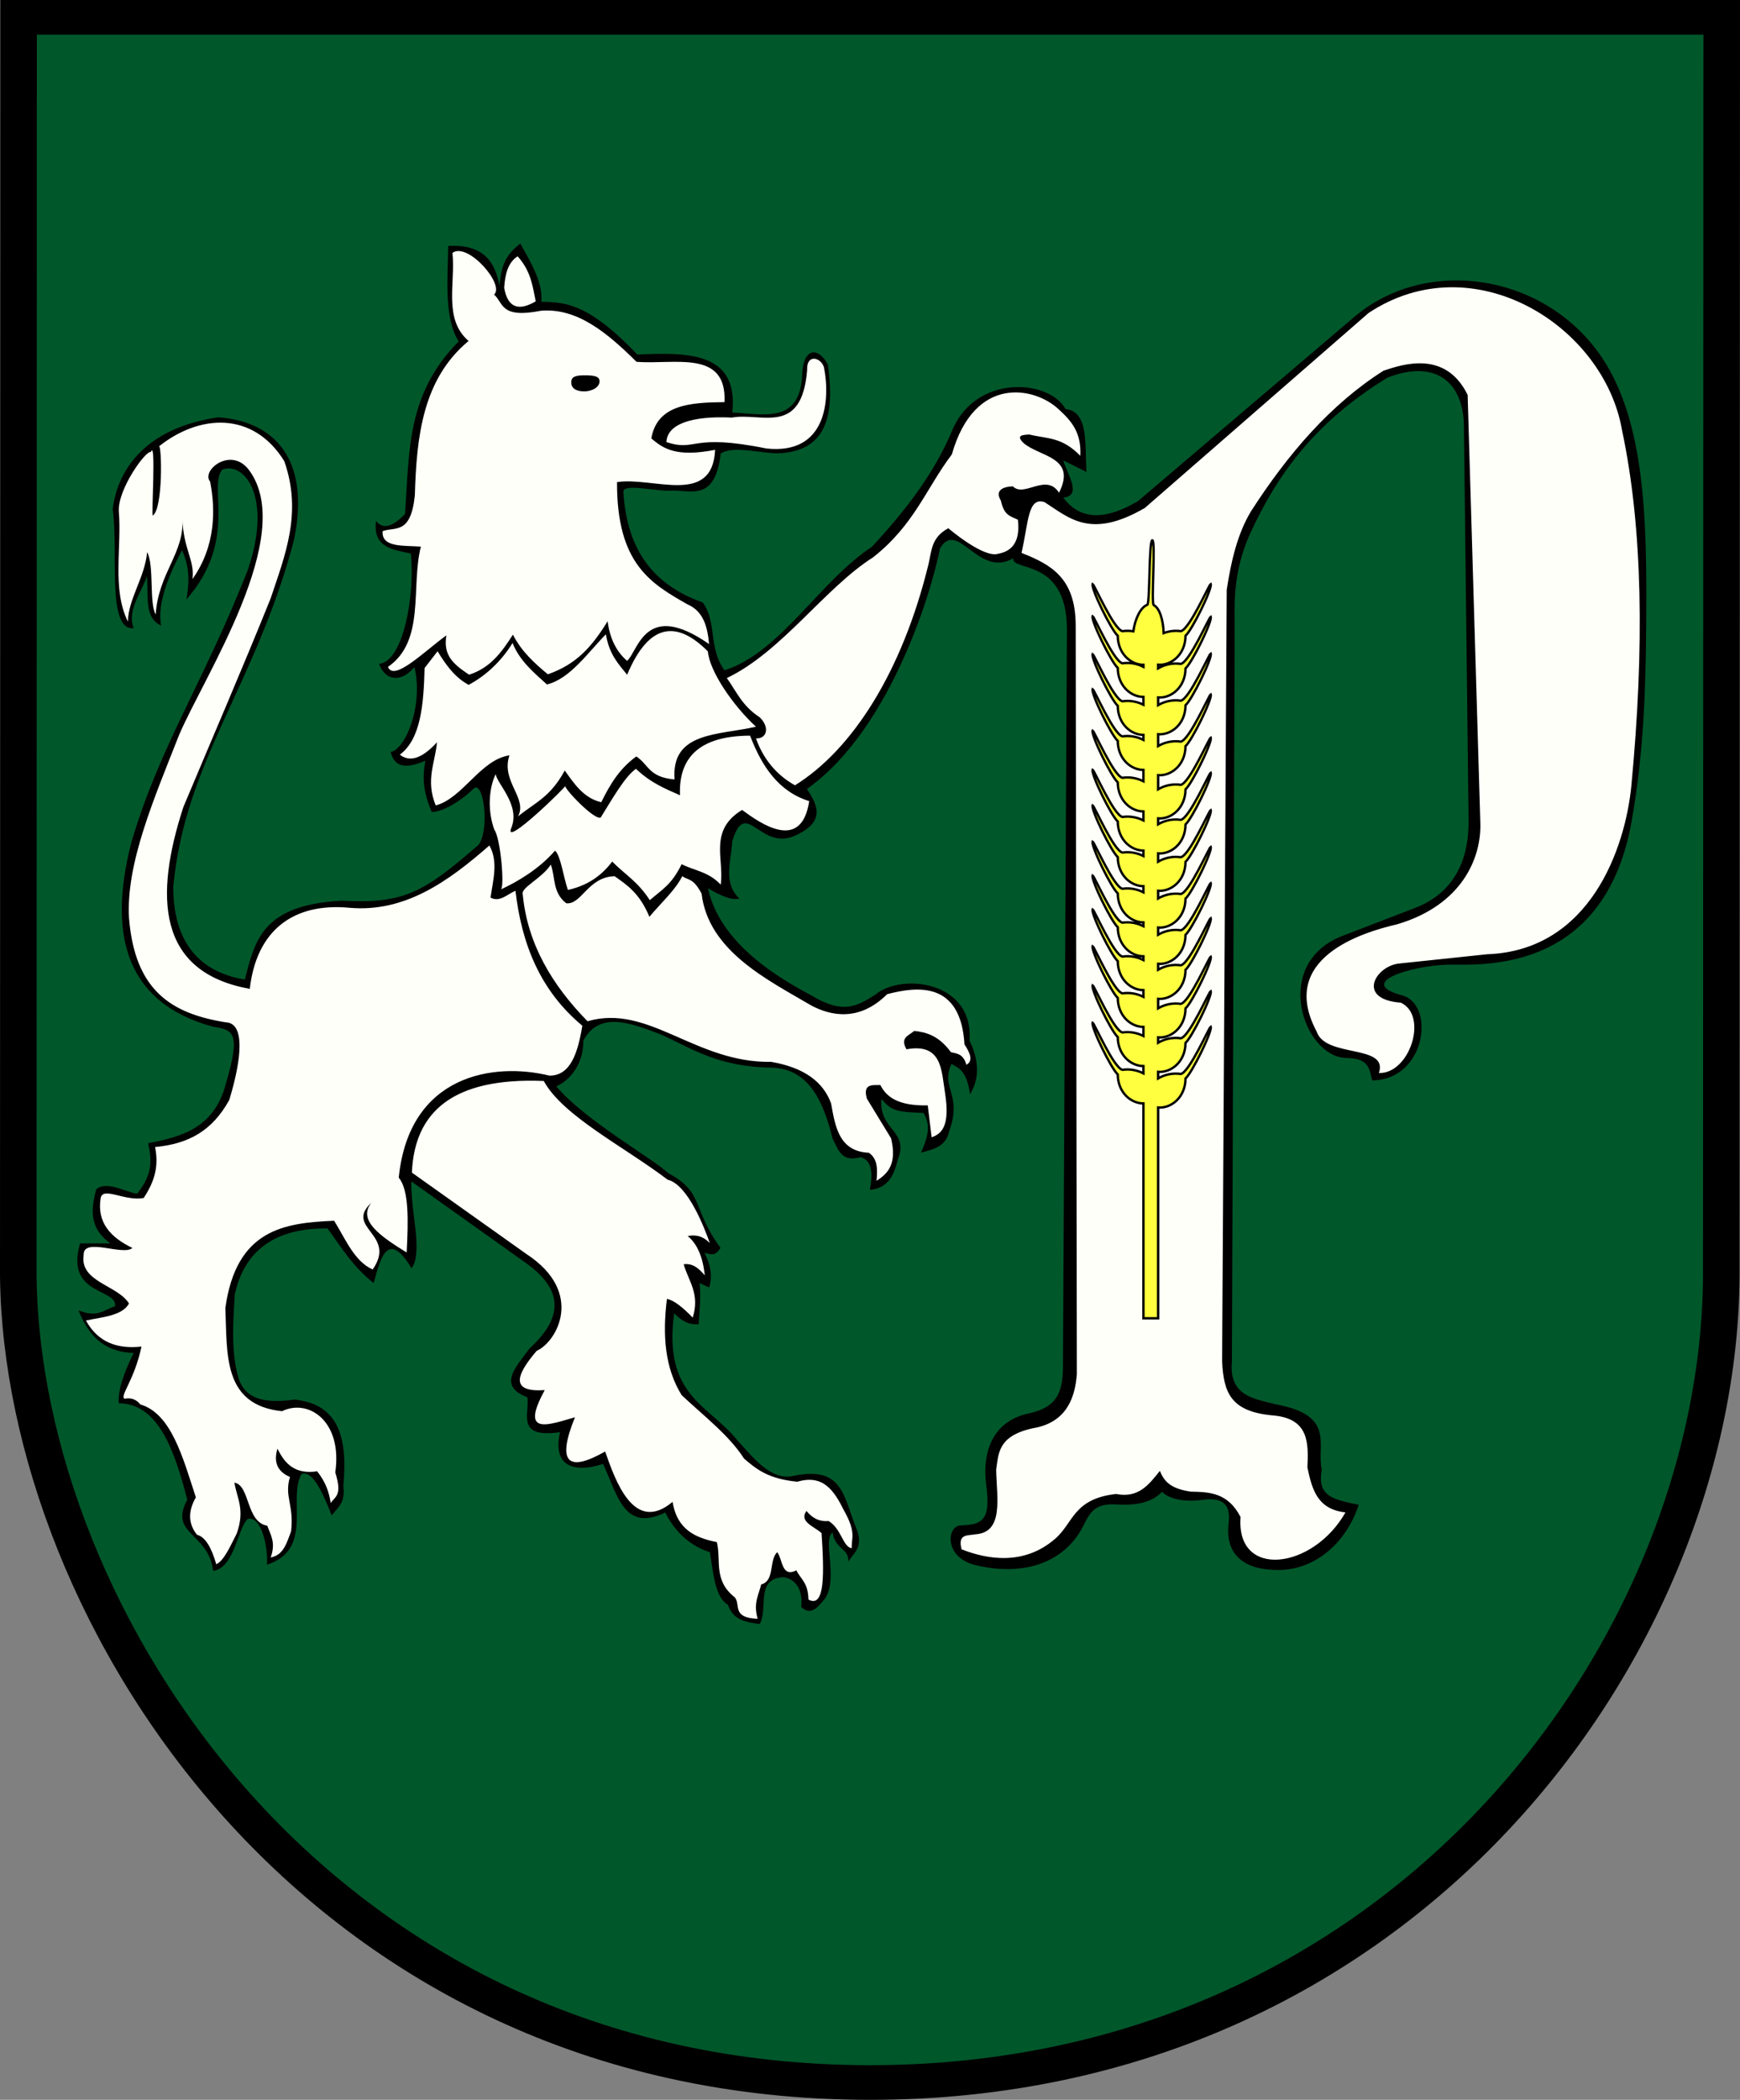
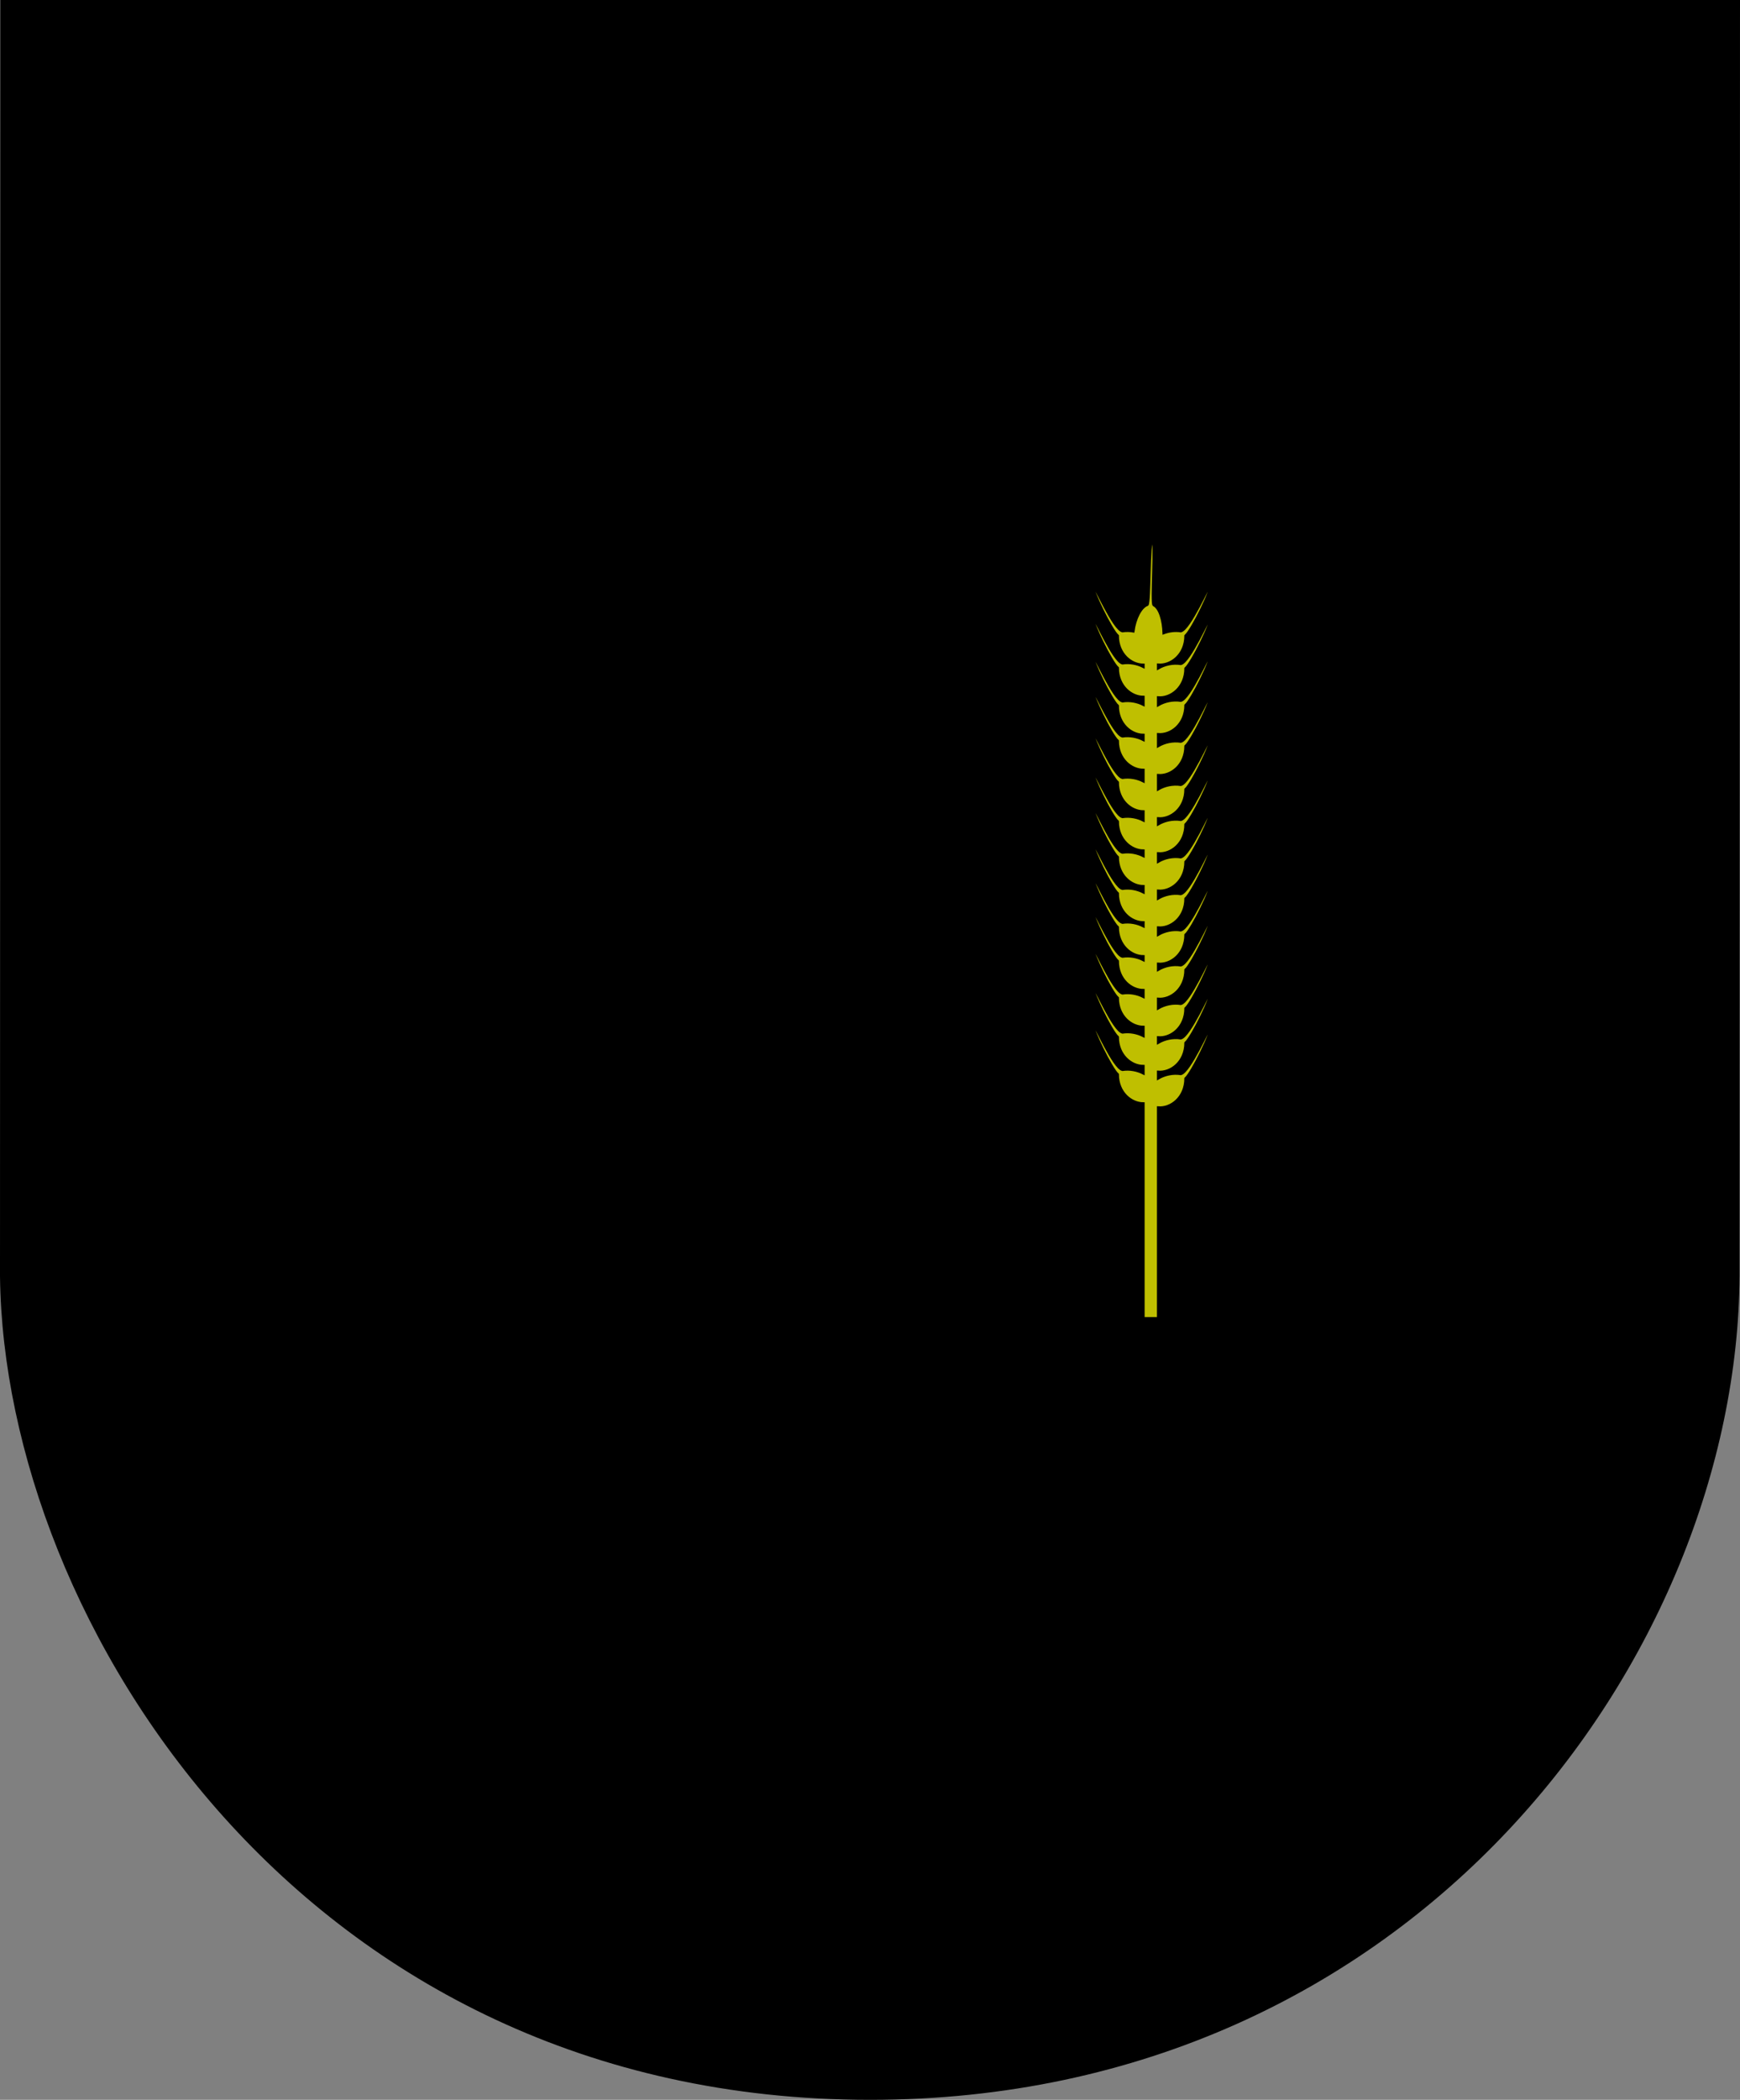
<svg xmlns="http://www.w3.org/2000/svg" xmlns:ns1="http://sodipodi.sourceforge.net/DTD/sodipodi-0.dtd" xmlns:ns2="http://www.inkscape.org/namespaces/inkscape" id="svg2" ns1:version="0.32" ns2:version="0.46" width="736.364" height="888.281" version="1.0" ns1:docname="POL_Pruszcz_Gdański_COA.svg" ns2:output_extension="org.inkscape.output.svg.inkscape">
  <rect width="100%" height="100%" fill="#808080" stroke="none" />
  <defs id="defs5">
    <ns2:perspective ns1:type="inkscape:persp3d" ns2:vp_x="0 : 526.18109 : 1" ns2:vp_y="0 : 1000 : 0" ns2:vp_z="744.09448 : 526.18109 : 1" ns2:persp3d-origin="372.04724 : 350.78739 : 1" id="perspective9" />
    <ns2:perspective id="perspective2514" ns2:persp3d-origin="372.04724 : 350.78739 : 1" ns2:vp_z="744.09448 : 526.18109 : 1" ns2:vp_y="0 : 1000 : 0" ns2:vp_x="0 : 526.18109 : 1" ns1:type="inkscape:persp3d" />
  </defs>
  <ns1:namedview ns2:window-height="850" ns2:window-width="1424" ns2:pageshadow="2" ns2:pageopacity="0.0" guidetolerance="10.0" gridtolerance="10.0" objecttolerance="10.0" borderopacity="1.0" bordercolor="#666666" pagecolor="#ffffff" id="base" showgrid="false" ns2:zoom="0.70997022" ns2:cx="380.79485" ns2:cy="437.97874" ns2:window-x="0" ns2:window-y="14" ns2:current-layer="svg2" />
  <g id="g3280" transform="translate(409.688,286.504)">
    <g style="stroke:#ff0000;stroke-opacity:1" ns2:label="Layer 1" id="layer1" transform="translate(-398.649,-234.726)">
      <path ns1:nodetypes="ccssccc" id="path3405" d="M -10.894,-51.778 L -11.039,487.94 L -11.034,488.354 C -9.261,633.916 117.279,836.512 357.2,836.503 C 587.831,836.494 724.181,648.508 725.144,487.94 L 725.325,-51.778 L -10.894,-51.778 z" style="fill:#000000;fill-opacity:1;fill-rule:nonzero;stroke:none;stroke-width:3.543;stroke-linecap:round;stroke-linejoin:round;stroke-miterlimit:4;stroke-dasharray:none;stroke-dashoffset:0;stroke-opacity:1" />
    </g>
    <g transform="matrix(0.958,0,0,0.958,-383.656,-214.254)" id="g3276" ns2:label="Layer 1" style="stroke:#ff0000;stroke-opacity:1">
-       <path style="fill:#00572a;fill-opacity:1;fill-rule:nonzero;stroke:none;stroke-width:3.543;stroke-linecap:round;stroke-linejoin:round;stroke-miterlimit:4;stroke-dasharray:none;stroke-dashoffset:0;stroke-opacity:1" d="M -10.894,-60.129 L -11.039,487.94 L -11.034,488.354 C -9.261,633.916 117.279,836.512 357.2,836.503 C 587.831,836.494 724.181,648.508 725.144,487.94 L 725.325,-60.129 L -10.894,-60.129 z" id="path3278" ns1:nodetypes="ccssccc" />
-     </g>
+       </g>
  </g>
  <g id="g3398" transform="translate(-405.818,286.504)">
-     <path ns1:nodetypes="ccssssssccssscccsccccssscsssssscscccscccccccccccccccccccccccccccccccccccccccccccccccccccccccccccccccccccccccccccccccccccccccccccccccccccccccccccccccccc" id="path3306" d="M 855.767,-75.997 C 862.292,-67.358 872.056,-65.492 887.412,-74.515 L 978.909,-152.401 C 1009.707,-178.618 1060.098,-170.651 1083.808,-135.152 C 1102.012,-107.896 1102.825,-66.555 1102.496,-23.448 C 1102.294,3.015 1101.636,30.893 1096.32,60.851 C 1084.58,127.308 1029.675,121.194 1018.367,121.567 C 1002.89,122.078 979.36,129.219 999.138,134.545 C 1013.46,138.402 1009.226,170.418 986.497,170.512 C 985.249,164.502 984.428,161.214 975.451,161.035 C 957.507,160.621 943.532,121.106 974.076,109.353 L 1004.652,97.587 C 1026.504,89.179 1027.417,68.726 1027.314,60.058 L 1025.343,-106.561 C 1024.938,-126.098 1012.106,-134.298 992.929,-126.729 C 962.078,-107.82 946.186,-85.478 934.832,-60.72 C 927.13,-43.643 928.365,-29.529 928.328,-19.594 L 927.156,289.572 C 925.777,304.394 937.254,305.264 945.484,307.52 C 971.492,312.149 962.75,324.954 965.202,335.126 C 962.985,346.854 970.548,347.873 980.82,350.051 C 975.639,365.989 962.591,377.506 947.037,377.645 C 932.847,377.772 924.108,371.627 925.766,357.801 C 926.494,351.733 925.018,346.557 914.921,347.942 C 905.831,349.19 899.884,347.044 897.594,344.555 C 893.968,348.409 888.104,350.54 878.443,349.914 C 869.452,349.332 867.21,352.95 864.346,358.787 C 857.801,372.13 842.425,381.038 819.016,375.684 C 805.129,372.508 806.45,359.004 812.387,358.787 C 821.164,358.466 825.217,356.942 823.232,342.027 C 820.989,325.174 827.887,314.238 840.978,311.464 C 853.989,308.707 855.828,301.672 855.666,289.37 L 857.335,-19.902 C 857.502,-50.831 833.626,-44.539 834.659,-50.364 C 819.812,-41.675 811.151,-67.188 803.61,-54.508 C 801.039,-40.415 783.956,21.254 747.317,47.241 C 751.167,53.29 756.031,60.736 742.388,66.959 C 727.355,73.815 721.482,50.401 715.708,69.374 C 715.227,77.814 711.652,87.027 718.726,93.578 C 715.574,94.505 710.582,92.345 705.412,89.234 C 710.191,111.228 732.337,125.713 749.128,134.544 C 762.622,142.804 768.671,139.01 776.19,134.322 C 787.213,124.932 818.029,128.421 816.109,153.779 C 819.449,160.304 821.035,168.864 816.331,176.395 C 815.035,166.788 811.726,165.235 808.443,163.578 C 803.722,173.883 813.268,176.301 807.457,192.169 C 806.157,198.43 800.911,199.76 795.626,201.042 C 798.023,195.455 800.206,189.869 796.612,184.282 C 785.257,183.889 783.072,183.415 778.866,178.366 C 777.522,191.568 790.702,191.733 785.767,204 C 784.183,210.632 781.573,216.238 773.937,216.817 C 775.366,209.472 774.667,204.256 769.993,203.014 C 761.777,205.369 760.54,199.583 758.162,195.127 C 754.455,180.281 748.657,165.848 732.825,165.149 C 709.555,164.848 698.97,157.173 685.405,151.05 C 673.665,146.645 659.574,140.715 652.67,153.719 C 652.847,163.471 647.036,170.557 641.224,173.044 C 653.109,187.284 682.956,204.151 688.626,209.777 C 704.061,218.009 698.411,224.704 710.734,241.364 C 708.87,244.242 707.838,244.631 703.937,243.436 C 706.47,248.332 707.468,253.228 705.929,258.124 L 701.865,256.253 C 702.443,261.756 701.949,266.141 701.518,273.663 C 697.756,273.976 694.883,272.815 691.12,269.07 C 686.354,303.962 705.833,307.869 717.636,322.509 C 724.37,329.857 732.127,340.224 741.794,337.795 C 763.04,333.413 762.741,347.164 768.606,361.048 C 771.037,368.251 766.982,370.502 764.863,374.065 C 764.983,368.131 759.369,369.272 758.162,361.745 C 753.797,364.849 760.521,380.802 755.204,389.35 C 752.105,393.325 748.998,397.244 744.903,393.254 C 745.823,384.735 741.382,381.117 737.258,380.67 C 725.45,381.454 731.008,393.333 727.378,400.477 C 718.456,399.519 715.756,397.245 713.796,392.308 C 708.441,389.147 707.686,379.086 706.231,370.075 C 701.102,368.574 692.679,364.144 687.369,353.317 C 669.974,361.77 667.189,346.098 661.054,332.753 C 647.402,337.197 639.749,332.681 642.811,319.351 C 623.778,322.017 630.115,311.331 629.008,304.562 C 616.102,299.751 624.263,291.613 629.994,283.858 C 646.135,269.075 642.065,257.786 628.816,248.069 L 579.905,213.258 C 579.476,225.691 584.962,243.028 580.01,250.033 C 569.49,232.574 566.535,247.179 563.938,256.253 C 554.799,249.043 549.758,240.351 544.402,233.141 C 519.51,232.89 508.753,244.976 505.183,260.972 C 504.576,271.662 503.35,284.792 506.748,296.483 C 508.963,303.111 514.262,307.883 530.418,305.548 C 549.919,307.508 552.869,322.866 551.122,342.027 C 551.944,349.134 549.405,350.458 546.192,354.539 C 541.92,343.504 537.648,335.247 533.375,337.097 C 527.461,347.687 538.772,368.932 518.768,375.418 C 519.382,368.844 516.71,354.7 510.7,356.022 C 506.489,359.44 505.135,376.814 496.007,378.008 C 494.011,361.636 477.086,362.717 485.066,347.942 C 479.636,326.671 472.626,307.173 456.082,307.119 C 455.609,301.308 458.551,293.717 462.39,285.83 C 452.218,285.46 444.256,281.105 439.05,267.823 C 447.347,271.185 449.907,267.376 454.503,266.112 C 455.76,258.42 433.239,261.682 439.714,239.493 L 452.531,239.493 C 445.799,234.477 443.171,228.692 446.555,216.595 C 451.009,212.903 458.444,217.589 463.813,218.471 C 470.162,210.658 470.27,204.92 468.506,197.107 C 482.462,194.421 496.369,190.825 501.337,172.162 C 507.914,149.939 504.503,149.214 495.911,147.803 C 460.664,138.198 450.79,111.114 461.404,69.917 C 473.438,28.904 491.872,2.572 510.7,-45.434 C 521.319,-76.383 509.087,-91.471 499.855,-87.828 C 493.797,-80.725 506.663,-57.949 484.684,-32.879 C 486.683,-43.759 484.87,-48.92 482.873,-53.804 C 477.776,-44.307 472.113,-31.37 474,-21.873 C 466.809,-25.173 468.703,-33.857 468.024,-42.738 C 465.397,-35.421 459.497,-28.104 462.39,-20.787 C 450.83,-19.481 456.028,-53.37 453.517,-71.068 C 454.105,-75.73 457.3,-103.937 498.104,-109.961 C 523.663,-108.199 537.142,-90.24 530.121,-57.666 C 513.789,3.846 484.156,35.289 479.151,88.545 C 479.072,116.172 494.39,125.438 509.432,127.864 C 513.788,110.965 516.945,96.374 550.357,94.504 C 576.887,95.987 585.261,90.934 608.304,70.903 C 613.139,64.632 610.527,43.843 606.437,46.936 C 600.018,53.134 592.95,56.87 588.555,56.996 C 584.963,48.676 584.451,42.631 585.85,35.31 C 578.429,38.386 573.028,38.844 571.122,31.587 C 577.343,30.648 585.128,11.924 581.196,-4.323 C 575.591,2.403 568.914,1.58 566.232,-5.656 C 576.398,-6.499 581.506,-34.473 579.713,-52.336 C 572.179,-54.042 563.616,-54.606 564.924,-66.138 C 567.952,-62.274 572.176,-63.792 577.241,-69.096 C 579.102,-96.063 577.916,-119.803 599.939,-142.081 C 593.454,-152.188 595.447,-170.193 595.487,-182.475 C 610.513,-183.24 615.303,-175.665 617.177,-165.715 C 618.02,-171.63 618.106,-177.546 626.051,-183.461 C 630.546,-175.245 635.632,-167.029 634.924,-158.814 C 646.011,-158.857 655.788,-157.184 675.538,-136.53 C 695.221,-137.274 718.634,-138.497 715.716,-111.99 C 729.232,-111.37 744.985,-106.834 745.345,-129.236 C 746.336,-140.064 752.591,-139.212 756.19,-132.194 C 759.058,-111.224 756.011,-95.222 734.5,-94.73 C 726.399,-95.016 716.327,-97.929 710.839,-94.73 C 708.305,-73.709 698.124,-79.477 689.149,-78.955 C 683.194,-78.649 669.089,-82.28 669.623,-78.266 C 671.037,-56.767 679.78,-39.903 703.24,-31.632 C 709.345,-23.195 705.437,-12.681 712.418,-2.936 C 736.082,-10.477 752.625,-40.556 774.922,-55.293 C 788.518,-69.984 800.699,-85.5 808.443,-103.603 C 818.158,-128.471 849.79,-126.177 856.753,-113.462 C 866.798,-112.385 864.81,-98.072 865.626,-86.842 L 855.767,-91.772 C 857.66,-85.481 863.842,-76.851 855.767,-75.997 z" style="fill:#000000;fill-opacity:1;fill-rule:evenodd;stroke:none;stroke-width:1px;stroke-linecap:butt;stroke-linejoin:miter;stroke-opacity:1" />
-     <path d="M 687.84,-99.48 C 688.141,-107.016 698.321,-110.683 715.558,-109.856 C 728.004,-112.134 745.066,-101.81 747.399,-129.899 C 747.042,-136.917 753.161,-135.409 754.506,-131.178 C 757.246,-117.358 755.614,-94.059 730.199,-96.779 C 697.601,-103.376 700.822,-95.248 687.84,-99.48 z M 624.87,-178.086 C 630.577,-171.737 631.195,-165.388 632.545,-159.038 C 625.649,-155.002 620.78,-155.889 619.184,-164.724 C 619.546,-170.404 620.744,-175.416 624.87,-178.086 z M 597.294,-179.507 C 603.621,-184.299 619.578,-166.182 614.919,-161.881 C 619.011,-158.269 617.42,-151.666 634.82,-155.058 C 650.153,-156.303 662.845,-145.662 675.189,-133.452 C 691.103,-132.142 713.444,-138.865 712.431,-116.395 C 697.739,-116.254 683.96,-115.312 681.443,-101.043 C 686.377,-96.889 691.647,-92.945 708.451,-96.21 C 707.332,-72.28 682.215,-84.931 666.945,-82.564 C 666.779,-47.858 681.402,-39.6 696.795,-30.824 C 703.465,-27.96 705.23,-21.419 705.892,-14.051 C 678.787,-32.911 675.998,-11.207 671.209,-6.943 C 666.523,-10.984 663.86,-16.643 662.965,-23.716 C 656.191,-12.728 649.702,-5.476 637.663,-1.257 C 632.29,-5.768 626.753,-10.521 622.88,-18.031 C 617.841,-10.112 613.04,-3.875 604.334,-1.091 C 597.439,-5.676 593.314,-9.382 594.735,-17.746 C 585.17,-10.783 572.569,1.947 570.002,-4.385 C 585.943,-15.366 579.588,-38.152 583.932,-55.273 C 576.525,-55.812 567.221,-54.798 567.727,-61.811 C 573.004,-63.776 579.623,-60.105 581.373,-76.879 C 582.107,-101.961 584.72,-126.141 604.116,-142.265 C 593.295,-151.627 598.663,-166.77 597.294,-179.507 z M 659.553,-125.208 C 659.553,-122.854 656.624,-120.944 653.014,-120.944 C 649.405,-120.944 647.562,-122.419 647.562,-124.773 C 647.562,-127.127 649.405,-127.734 653.014,-127.734 C 656.624,-127.734 659.553,-127.562 659.553,-125.208 z M 591.004,-11.017 L 585.51,-3.914 C 585.074,11.361 584.013,26.011 575.036,32.746 C 578.945,35.782 583.946,34.888 590.748,27.509 C 589.984,36.176 585.8,43.476 590.224,54.218 C 601.775,51.086 609.115,34.851 621.418,33.025 C 617.662,43.957 629.229,51.143 625.045,58.854 C 632.323,52.919 638.63,50.821 644.818,39.437 C 648.915,45.139 652.794,51.095 660.262,52.864 C 663.961,45.38 667.938,38.66 675.104,33.487 C 680.442,36.996 680.31,42.28 691.3,43.22 C 689.753,22.87 710.036,24.576 725.726,20.907 C 715.982,11.927 706.088,-2.541 705.39,-10.939 C 692.548,-23.901 680.588,-23.44 671.221,-1.067 C 667.509,-5.68 663.67,-9.584 662.229,-18.171 C 654.624,-10.473 647.022,0.706 637.269,3.034 C 631.561,-2.122 625.636,-7.105 622.733,-14.505 C 617.91,-6.65 611.287,-0.587 604.147,3.212 C 598.559,0.158 594.896,-4.573 591.004,-11.017 z M 723.243,24.698 C 728.224,37.688 735.288,48.349 748.274,52.392 C 744.968,74.065 727.714,61.893 719.87,56.12 C 705.584,64.776 712.385,76.946 710.816,87.72 C 705.727,82.217 699.379,81.722 694.29,79.06 C 689.948,87.893 686.094,89.675 680.814,94.289 C 675.688,86.363 670.474,83.589 664.89,77.952 C 659.55,85.111 652.9,88.468 646.142,89.958 C 644.23,84.329 643.027,75.176 640.693,73.341 C 633.888,81.218 624.628,86.578 617.823,89.727 C 619.392,88.506 617.692,68.167 615.01,64.464 C 611.919,55.931 612.878,46.491 615.576,41 C 616.31,45.262 626.129,54.114 622.181,63.799 C 618.655,72.45 646.228,45.575 645.131,45.824 C 643.609,46.169 657.426,60.77 660.043,59.316 C 665.135,51.118 670.315,41.95 674.955,38.723 C 681.169,44.669 687.382,47.171 693.596,49.907 C 692.891,33.27 702.645,24.767 723.243,24.698 z M 713.419,0.338 C 736.667,-10.785 754.893,-37.807 775.298,-50.728 C 792.819,-64.535 797.658,-79.751 808.641,-94.284 C 818.301,-128.237 843.988,-122.844 854,-113.209 C 858.962,-108.659 863.555,-103.74 863.011,-93.683 C 855.101,-101.76 849.294,-100.789 841.384,-102.695 C 838.507,-102.531 835.605,-102.38 838.98,-99.09 C 845.718,-93.206 861.638,-93.292 854,-78.063 C 848.592,-86.585 839.181,-75.876 834.475,-80.767 C 830.543,-80.647 826.677,-79.229 829.368,-74.759 C 830.809,-68.529 832.894,-68.393 836.577,-66.649 C 837.337,-60.034 836.127,-53.632 828.167,-52.23 C 821.955,-50.356 807.139,-63.044 807.139,-63.044 C 799.732,-59.088 800.093,-53.191 798.729,-47.724 C 787.643,-2.458 766.671,30.522 742.256,45.696 C 736.723,42.622 729.681,36.88 725.735,25.871 C 730.682,26.012 731.503,20.825 727.237,16.859 C 719.843,12.073 717.443,5.929 713.419,0.338 z M 638.916,79.244 C 635.105,85.2 626.018,88.968 627.054,91.924 C 629.054,112.758 639.394,130.117 654.46,145.508 C 680.366,137.977 700.009,163.188 732.177,162.687 C 746.346,165.121 754.271,171.301 757.537,180.276 C 759.316,190.414 761.067,200.578 773.49,201.137 C 777.339,203.712 777.198,208.281 776.762,212.999 C 781.714,209.907 785.494,205.642 782.898,195.001 L 772.672,178.231 C 770.89,171.894 774.914,172.523 778.398,172.504 C 780.968,177.651 786.106,181.372 798.441,181.094 L 800.077,194.592 C 804.514,193.092 807.844,189.56 805.804,176.185 C 804.2,166.359 804.656,154.632 789.442,157.37 C 786.53,152.377 790.538,151.537 792.714,149.598 C 797.896,150.147 803.077,151.585 808.258,158.597 C 810.723,159.235 813.38,159.105 814.802,163.914 C 817.721,162.328 816.483,159.078 813.984,155.325 C 812.392,128.343 793.772,130.802 781.261,134.055 C 769.214,146.054 757.075,142.98 749.357,138.963 C 730.518,127.918 705.623,115.763 702.726,91.515 C 699.143,84.78 697.147,85.98 694.545,84.152 C 691.535,90.166 685.729,95.247 680.638,101.332 C 676.455,91.254 671.155,87.878 665.913,84.152 C 654.577,84.488 651.963,96.302 645.461,95.605 C 639.576,91.077 640.924,84.741 638.916,79.244 z M 847.882,-74.074 C 840.785,-76.487 841.104,-65.611 838.125,-52.609 C 850.86,-47.613 861.005,-41.862 861.053,-21.874 L 861.541,294.74 C 860.847,303.82 857.8,315.196 843.003,317.669 C 828.135,320.887 828.436,328.243 827.392,335.231 C 827.615,347.173 830.74,361.727 818.611,362.551 C 815.469,363.177 810.983,362.123 812.756,368.893 C 823.489,373.129 839.1,375.906 852.272,364.502 C 860.13,357.822 859.888,347.542 878.128,345.476 C 887.75,347.388 892.102,341.394 896.666,335.719 C 898.303,339.565 900.53,343.213 909.838,344.501 C 917.689,344.647 925.508,344.917 930.816,355.233 C 928.8,381.561 961.484,377.517 975.21,353.282 C 963.136,351.971 961.005,343.202 959.111,334.256 C 959.588,323.909 959.754,313.743 944.964,312.302 C 926.56,310.775 923.68,302.642 923.01,289.374 L 924.962,-36.997 C 926.806,-49.103 929.49,-60.648 935.207,-70.171 C 950.986,-94.685 969.039,-115.561 991.309,-129.689 C 999.643,-132.475 1017.609,-138.443 1026.922,-119.444 L 1032.289,61.548 C 1032.8,76.163 1024.769,96.276 997.163,104.479 C 982.245,107.913 946.499,118.853 963.014,149.849 C 966.748,161.203 993.531,155.068 989.358,167.411 C 1002.43,167.829 1010.398,143.065 998.627,137.653 C 979.447,136.181 988.08,121.91 998.139,121.066 L 1035.216,117.163 C 1078.763,115.592 1093.605,72.284 1096.197,45.937 C 1101.739,-12.237 1101.056,-63.053 1092.294,-104.321 C 1084.693,-148.878 1029.209,-183.474 984.967,-154.081 L 890.324,-71.635 C 867.316,-58.27 858.358,-67.387 847.882,-74.074 z M 635.933,170.776 C 644.023,185.628 670.165,198.674 688.324,212.519 C 696.886,214.588 703.823,232.615 706.213,239.353 C 703.09,236.141 699.966,235.769 696.843,236.372 C 700.866,239.655 703.258,245.223 704.084,252.983 C 701.729,250.377 699.367,247.782 695.139,248.298 C 697.164,255.408 702.157,260.869 698.972,270.873 C 694.767,266.535 690.988,263.477 688.059,262.966 C 686.081,278.721 687.313,292.392 694.287,303.671 C 703.585,312.417 714.323,320.588 720.695,330.505 C 725.726,334.81 730.75,339.117 743.27,340.302 C 754.22,337.047 758.832,344.163 762.864,352.228 C 768.343,361.967 766.082,363.965 766.271,368.414 C 762.544,367.991 761.98,360.239 756.475,356.914 C 752.261,357.31 749.407,355.441 747.104,352.654 C 743.845,357.247 750.342,359.18 753.493,362.025 C 754.62,378.941 755.009,393.984 747.956,390.137 C 747.804,382.916 744.703,381.593 742.845,377.785 C 736.507,380.949 737.113,373.201 734.752,370.118 C 731.156,373.286 733.833,382.312 727.937,383.748 C 726.943,388.195 724.514,391.495 726.447,398.284 C 715.501,397.868 719.276,392.545 716.862,389.285 C 707.561,381.995 711.109,373.717 709.195,365.858 C 700.296,364.036 692.403,360.751 690.454,348.821 C 674.077,362.533 666.285,339.897 661.915,327.523 C 646.011,336.544 641.382,332.156 649.137,313.041 C 638.428,316.026 625.465,321.394 636.359,301.541 C 621.779,302.544 623.97,295.388 632.951,284.929 C 641.413,281.2 653.416,260.258 628.692,244.039 L 580.134,209.537 C 581.212,183.874 597.405,169.203 635.933,170.776 z M 468.092,-52.938 C 467.118,-42.266 460.084,-33.1 459.942,-23.567 C 453.141,-37.315 457.38,-54.743 456.099,-70.331 C 455.67,-79.702 467.689,-96.237 469.642,-95.269 C 471.943,-101.251 469.817,-68.012 470.487,-68.413 C 474.92,-71.474 474.25,-98.603 473.098,-97.681 C 490.093,-111.212 512.881,-112.8 526.121,-91.433 C 533.824,-69.466 526.426,-51.616 520.366,-33.402 C 508.056,-2.814 495.746,25.445 483.437,54.844 C 471.096,92.644 472.209,124.753 511.527,131.805 C 514.316,107.357 529.617,95.185 553.938,97.529 C 577.182,99.478 595.438,86.463 612.929,71.151 C 616.77,78.045 614.477,85.705 613.408,93.212 C 617.438,95.327 620.511,91.704 623.959,90.335 C 626.562,112.489 634.156,132.356 652.256,147.407 C 650.341,158.895 647.307,168.55 638.347,168.51 C 614.815,162.768 578.996,167.945 574.561,211.674 C 578.958,216.897 578.608,229.836 577.918,243.327 C 566.867,236.519 556.932,229.669 563.05,222.225 C 551.319,232.956 573.965,235.59 563.53,250.521 C 555.697,247.003 552.049,237.627 547.223,229.898 C 526.065,230.81 505.821,233.513 501.182,266.828 C 502.031,286.322 499.976,307.826 525.162,310.471 C 536.39,305.011 550.859,314.718 547.703,336.37 C 550.851,346.367 547.48,346.587 545.785,349.319 C 545.113,345.092 543.905,340.758 540.029,335.89 C 530.585,337.312 526.266,332.582 523.243,326.298 C 521.552,331.863 523.088,335.96 528.519,338.288 C 526.027,346.724 530.32,350.002 528.999,361.309 C 527.17,366.035 525.922,371.341 520.366,372.34 C 522.655,366.017 520.316,362.781 518.927,358.911 C 509.872,357.381 511.701,341.819 505.019,340.686 C 506.087,347.319 509.63,352.095 505.978,362.268 C 503.262,367.558 500.677,373.629 497.345,375.217 C 495.252,367.937 492.58,363.553 489.192,362.748 C 485.489,358.116 485.291,352.847 488.712,346.921 C 483.127,329.878 478.301,311.505 465.212,307.594 C 463.579,305.584 461.425,304.617 458.497,305.196 C 456.467,303.853 462.674,297.45 465.691,283.134 C 455.456,284.261 447.251,281.327 442.191,272.103 C 449.314,270.603 457.579,270.083 460.416,264.909 C 455.552,257.045 439.411,255.83 441.232,244.286 C 441.028,236.736 458.015,244.918 461.855,241.409 C 452.559,236.926 446.746,230.6 448.426,220.306 C 449.379,215.304 458.677,221.774 466.62,220.288 C 471.421,213.015 473.032,206.637 471.447,198.724 C 485.756,197.374 495.645,191.816 502.839,178.824 C 508.416,160.464 509.344,146.278 501.388,145.962 C 478.313,142.286 462.897,132.551 460.416,101.845 C 459.097,78.744 470.969,51.478 481.518,24.63 C 492.049,-0.326 531.574,-59.984 511.253,-87.597 C 503.563,-97.921 490.78,-87.414 494.735,-82.801 C 497.009,-71.117 497.221,-55.577 487.261,-41.537 C 488.288,-49.69 483.413,-53.957 482.957,-67.454 C 484.153,-52.732 472.886,-44.376 471.702,-26.583 C 468.878,-31.454 471.147,-47.242 468.092,-52.938 z" style="fill:#fffffa;fill-opacity:1;fill-rule:evenodd;stroke:none;stroke-width:1px;stroke-linecap:butt;stroke-linejoin:miter;stroke-opacity:1" id="path3308" ns1:nodetypes="cccccccccccccccccccccccccccccccccsssccccccccccccccccccccccccccccccccsscccccccccccccccccccccccccccccccccccccccccccccccccccccccccccccccccccccccccccccccccccccccccccccccccccccccccccccccccccccccccccccccccccccccccccccccccccccccccccccccccccccccc" />
    <path id="path3331" d="M 893.469,-57.969 C 892.017,-57.765 892.481,-31.955 891.406,-30.688 C 888.553,-29.675 886.164,-24.775 885.438,-19.438 C 883.953,-19.689 882.387,-19.734 880.844,-19.5 C 877.156,-20.286 868.972,-39.049 868.219,-39.469 C 867.482,-37.461 876.124,-19.946 878.844,-17.562 C 878.907,-9.772 884.557,-5.28 889.719,-5.281 L 889.719,-4.406 C 887.153,-5.727 883.978,-6.382 880.844,-5.906 C 877.156,-6.692 868.972,-25.455 868.219,-25.875 C 867.482,-23.867 876.124,-6.352 878.844,-3.969 C 878.907,3.822 884.557,8.314 889.719,8.312 L 889.719,11.625 C 887.155,10.307 883.975,9.681 880.844,10.156 C 877.156,9.371 868.972,-9.392 868.219,-9.812 C 867.482,-7.805 876.124,9.679 878.844,12.062 C 878.907,19.853 884.557,24.376 889.719,24.375 L 889.719,26.5 C 887.153,25.177 883.98,24.524 880.844,25 C 877.156,24.214 868.972,5.42 868.219,5 C 867.482,7.008 876.124,24.523 878.844,26.906 C 878.907,34.697 884.557,39.189 889.719,39.188 L 889.719,44 C 887.155,42.682 883.975,42.056 880.844,42.531 C 877.156,41.746 868.972,22.951 868.219,22.531 C 867.482,24.539 876.124,42.054 878.844,44.438 C 878.907,52.228 884.557,56.751 889.719,56.75 L 889.719,60.562 C 887.155,59.244 883.975,58.618 880.844,59.094 C 877.156,58.308 868.972,39.514 868.219,39.094 C 867.482,41.101 876.124,58.616 878.844,61 C 878.907,68.791 884.557,73.314 889.719,73.312 L 889.719,75.625 C 887.155,74.307 883.975,73.681 880.844,74.156 C 877.156,73.371 868.972,54.576 868.219,54.156 C 867.482,56.164 876.124,73.679 878.844,76.062 C 878.907,83.853 884.557,88.376 889.719,88.375 L 889.719,90.969 C 887.153,89.648 883.978,88.993 880.844,89.469 C 877.156,88.683 868.972,69.92 868.219,69.5 C 867.482,71.508 876.124,89.023 878.844,91.406 C 878.907,99.197 884.557,103.689 889.719,103.688 L 889.719,105.312 C 887.153,103.99 883.98,103.336 880.844,103.812 C 877.156,103.027 868.972,84.233 868.219,83.812 C 867.482,85.82 876.124,103.335 878.844,105.719 C 878.907,113.509 884.557,118.033 889.719,118.031 L 889.719,119.625 C 887.153,118.304 883.978,117.68 880.844,118.156 C 877.156,117.371 868.972,98.576 868.219,98.156 C 867.482,100.164 876.124,117.679 878.844,120.062 C 878.907,127.853 884.557,132.345 889.719,132.344 L 889.719,135.188 C 887.155,133.869 883.975,133.243 880.844,133.719 C 877.156,132.933 868.972,114.139 868.219,113.719 C 867.482,115.726 876.124,133.241 878.844,135.625 C 878.907,143.416 884.557,147.908 889.719,147.906 L 889.719,151.75 C 887.153,150.429 883.978,149.774 880.844,150.25 C 877.156,149.464 868.972,130.701 868.219,130.281 C 867.482,132.289 876.124,149.804 878.844,152.188 C 878.907,159.978 884.557,164.47 889.719,164.469 L 889.719,167.562 C 887.153,166.241 883.978,165.587 880.844,166.062 C 877.156,165.277 868.972,146.514 868.219,146.094 C 867.482,148.101 876.124,165.616 878.844,168 C 878.907,175.791 884.557,180.283 889.719,180.281 L 889.719,271.156 L 895.938,271.156 L 895.938,182 C 901.278,182.445 907.465,177.871 907.531,169.719 C 910.251,167.335 918.924,149.82 918.188,147.812 C 917.434,148.233 909.219,167.027 905.531,167.812 C 902.098,167.291 898.614,168.1 895.938,169.688 L 895.938,166.906 C 901.278,167.351 907.465,162.809 907.531,154.656 C 910.251,152.273 918.924,134.758 918.188,132.75 C 917.434,133.17 909.219,151.933 905.531,152.719 C 902.099,152.198 898.614,153.007 895.938,154.594 L 895.938,152.344 C 901.278,152.788 907.465,148.215 907.531,140.062 C 910.251,137.679 918.924,120.164 918.188,118.156 C 917.434,118.576 909.219,137.371 905.531,138.156 C 902.099,137.635 898.614,138.445 895.938,140.031 L 895.938,136.031 C 901.278,136.476 907.465,131.902 907.531,123.75 C 910.251,121.366 918.924,103.851 918.188,101.844 C 917.434,102.264 909.219,121.058 905.531,121.844 C 902.099,121.323 898.614,122.132 895.938,123.719 L 895.938,121.219 C 901.278,121.663 907.465,117.09 907.531,108.938 C 910.251,106.554 918.924,89.039 918.188,87.031 C 917.434,87.451 909.219,106.246 905.531,107.031 C 902.098,106.51 898.614,107.319 895.938,108.906 L 895.938,105.875 C 901.278,106.32 907.465,101.778 907.531,93.625 C 910.251,91.241 918.924,73.726 918.188,71.719 C 917.434,72.139 909.219,90.902 905.531,91.688 C 902.099,91.166 898.614,91.976 895.938,93.562 L 895.938,90.312 C 901.278,90.757 907.465,86.215 907.531,78.062 C 910.251,75.679 918.924,58.164 918.188,56.156 C 917.434,56.576 909.219,75.339 905.531,76.125 C 902.099,75.604 898.614,76.413 895.938,78 L 895.938,74.5 C 901.278,74.945 907.465,70.403 907.531,62.25 C 910.251,59.866 918.924,42.351 918.188,40.344 C 917.434,40.764 909.219,59.527 905.531,60.312 C 902.099,59.791 898.614,60.601 895.938,62.188 L 895.938,59.688 C 901.278,60.132 907.465,55.559 907.531,47.406 C 910.251,45.023 918.924,27.508 918.188,25.5 C 917.434,25.92 909.219,44.714 905.531,45.5 C 902.099,44.979 898.614,45.788 895.938,47.375 L 895.938,41.406 C 901.278,41.851 907.465,37.277 907.531,29.125 C 910.251,26.741 918.924,9.226 918.188,7.219 C 917.434,7.639 909.219,26.433 905.531,27.219 C 902.098,26.698 898.614,27.506 895.938,29.094 L 895.938,24.094 C 901.278,24.539 907.465,19.996 907.531,11.844 C 910.251,9.46 918.924,-8.055 918.188,-10.062 C 917.434,-9.642 909.219,9.121 905.531,9.906 C 902.099,9.385 898.614,10.195 895.938,11.781 L 895.938,8.531 C 901.278,8.976 907.465,4.403 907.531,-3.75 C 910.251,-6.134 918.924,-23.617 918.188,-25.625 C 917.434,-25.205 909.219,-6.442 905.531,-5.656 C 902.099,-6.177 898.614,-5.368 895.938,-3.781 L 895.938,-5.312 C 901.278,-4.868 907.465,-9.41 907.531,-17.562 C 910.251,-19.946 918.924,-37.461 918.188,-39.469 C 917.434,-39.049 909.219,-20.286 905.531,-19.5 C 903.026,-19.88 900.506,-19.508 898.281,-18.688 C 898.1,-24.131 896.587,-29.293 894.062,-30.531 C 892.914,-31.397 894.966,-57.852 893.469,-57.969 z" style="fill:#ffff00;fill-opacity:0.75;fill-rule:evenodd;stroke:#000000;stroke-width:1px;stroke-linecap:butt;stroke-linejoin:miter;stroke-opacity:1" />
  </g>
</svg>